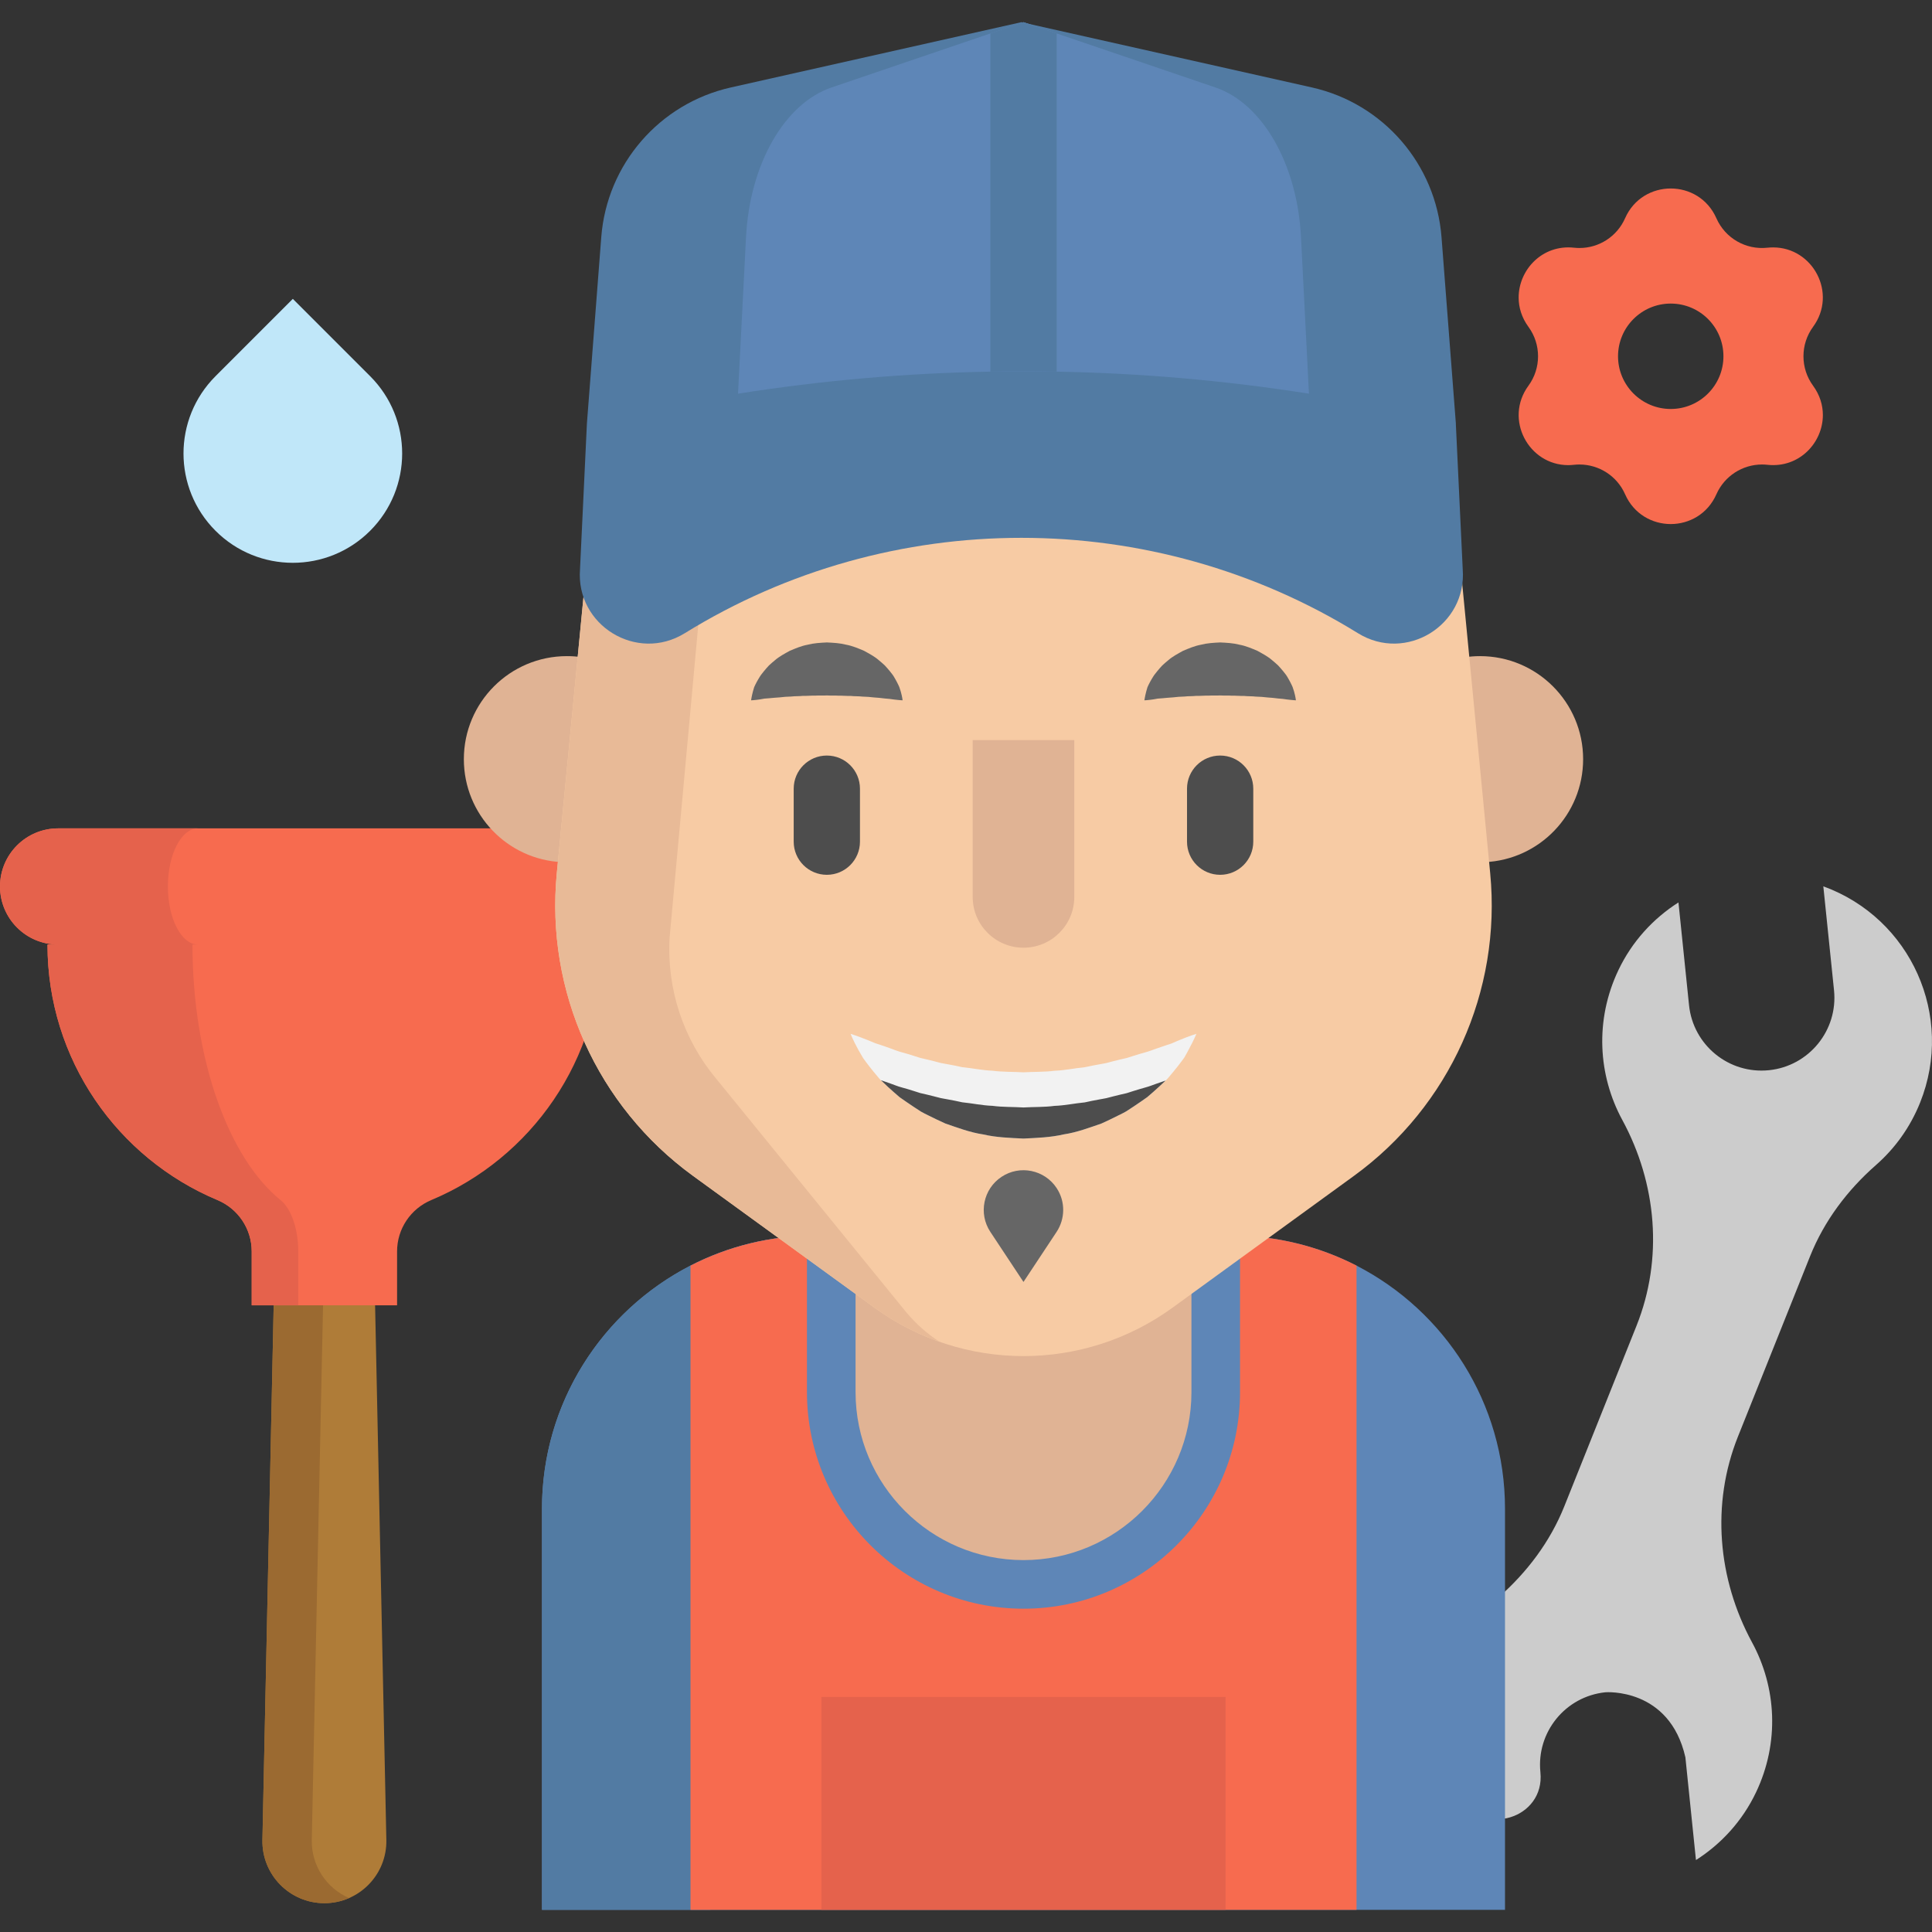
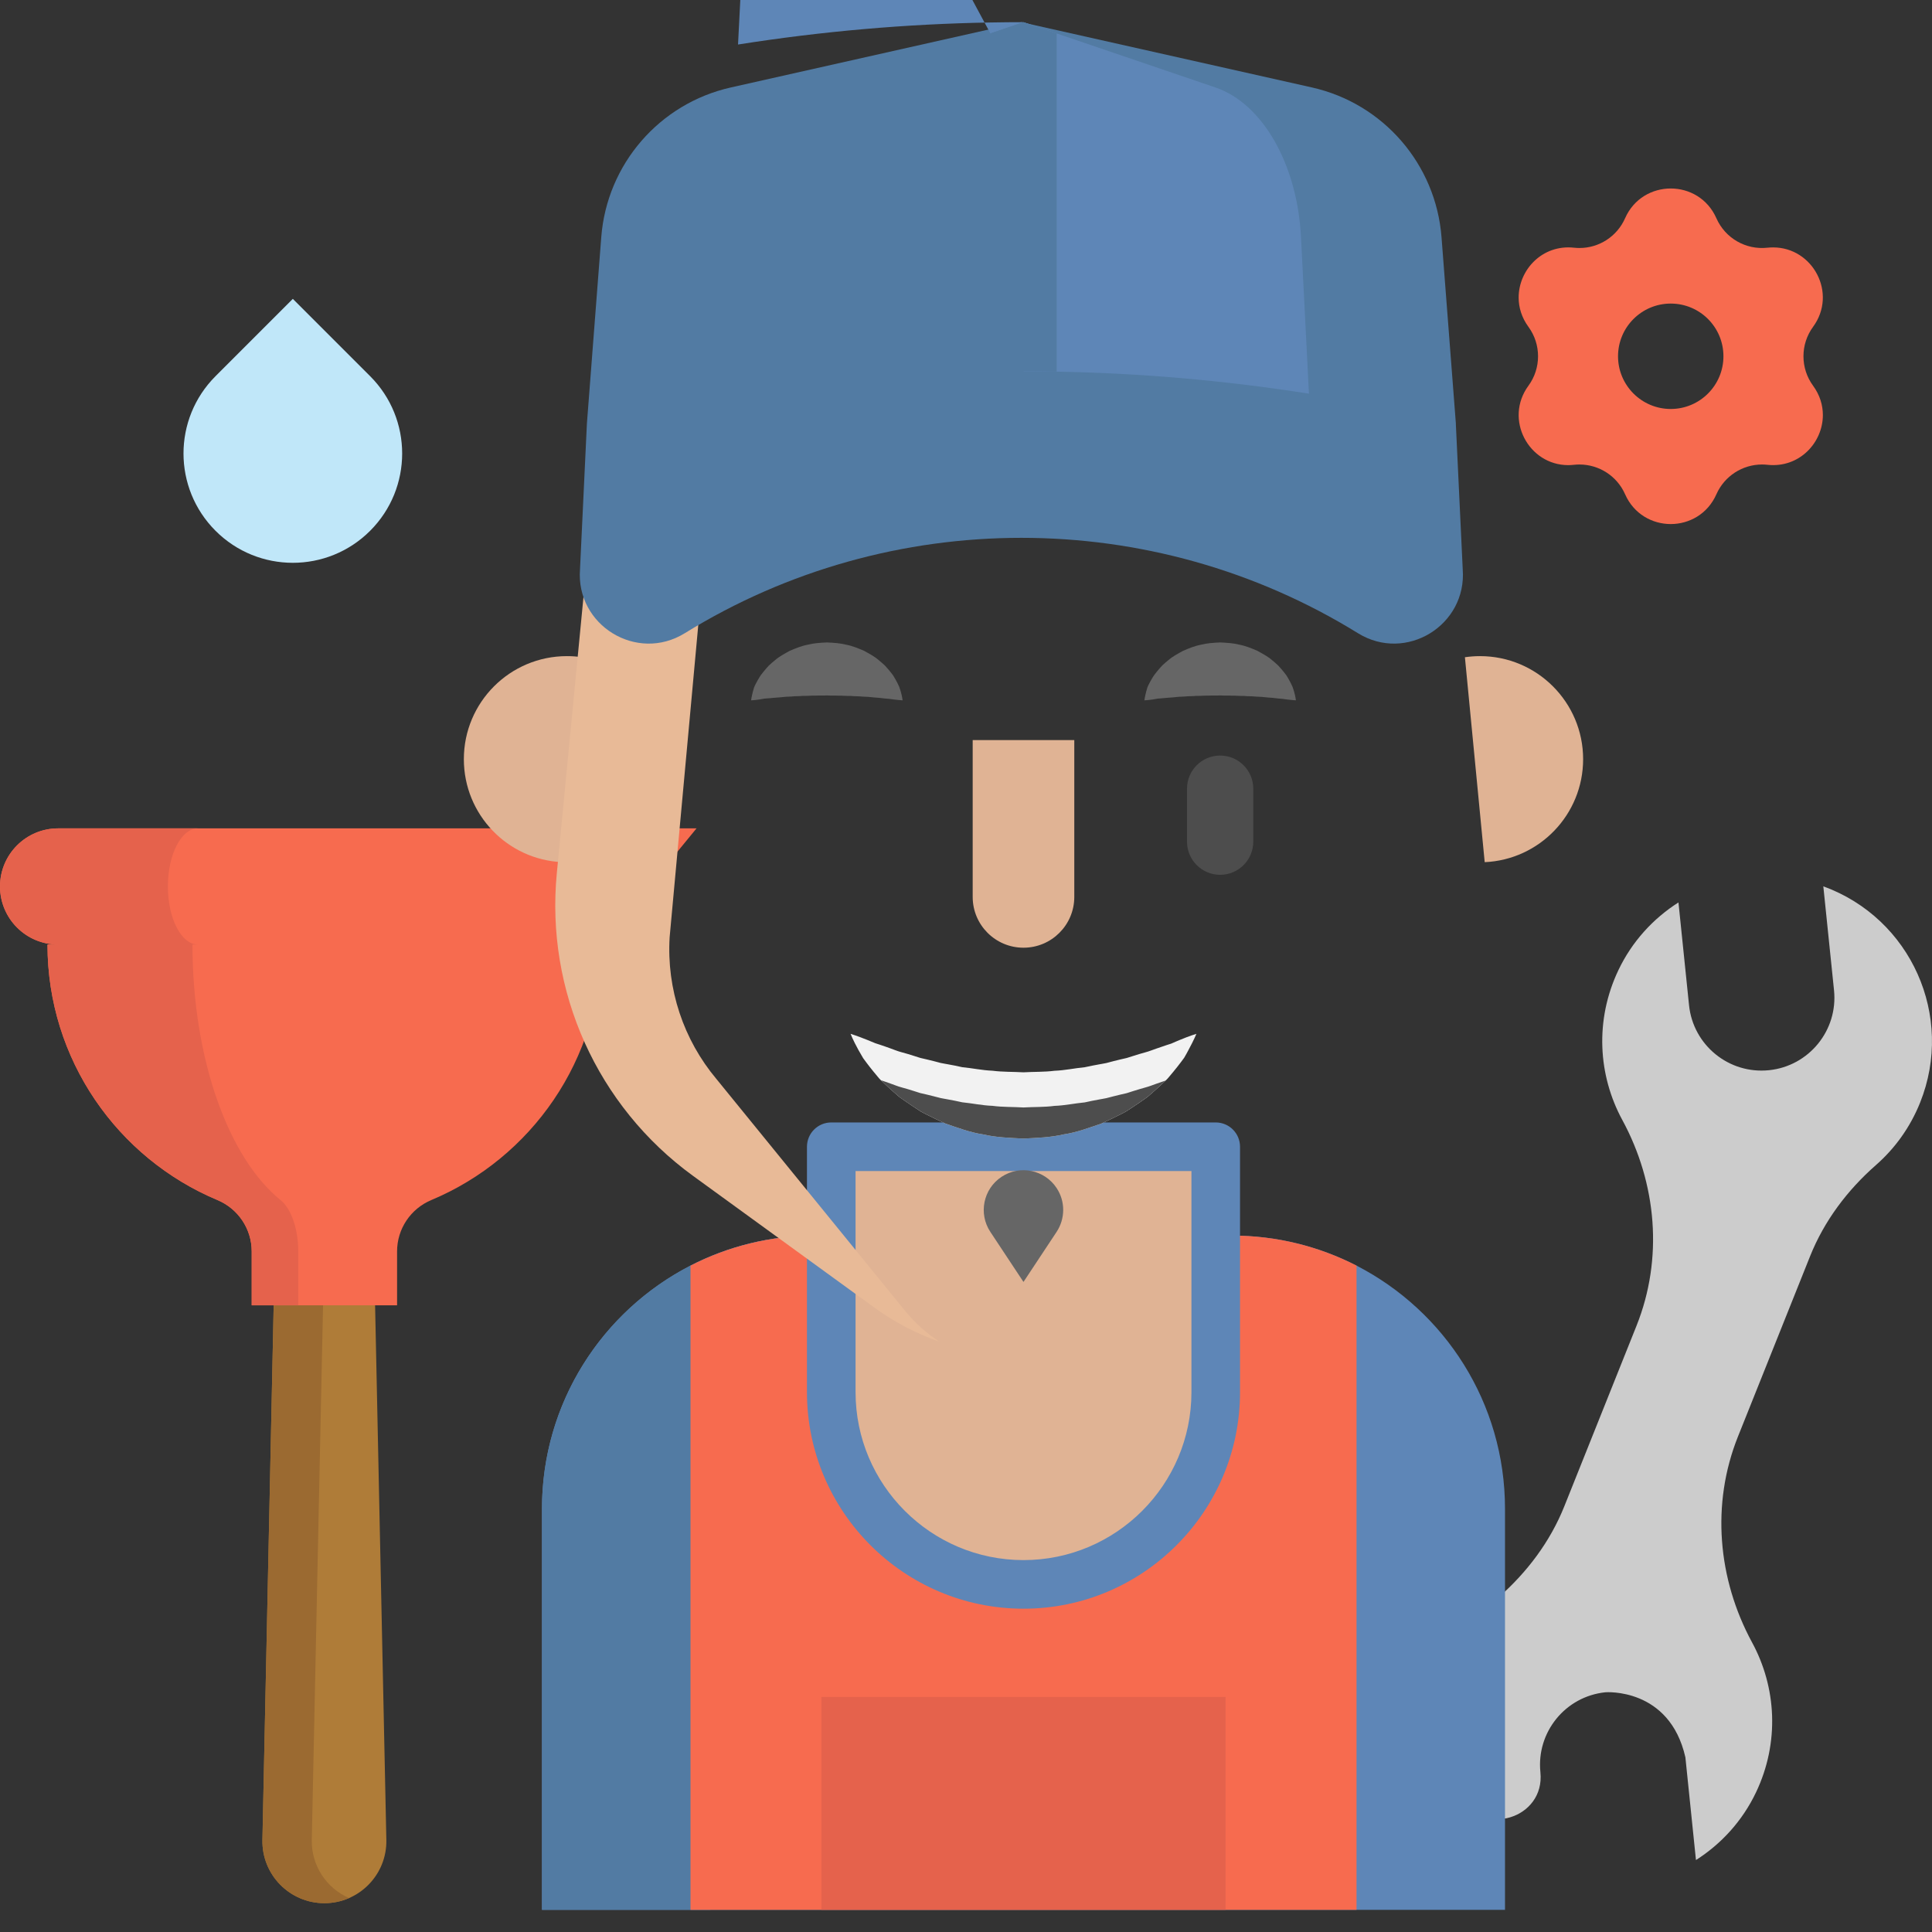
<svg xmlns="http://www.w3.org/2000/svg" version="1.1" id="Layer_1" x="0px" y="0px" viewBox="0 0 511.998 511.998" style="enable-background:new 0 0 511.998 511.998;" xml:space="preserve">
  <rect x="0" y="0" width="511.998" height="511.998" fill="#333333" stroke="none" />
  <path style="fill:#CCCCCC;" d="M446.644,465.703l2.801,27.226c6.705-4.264,12.306-10.361,15.907-17.92  c6.326-13.277,5.384-27.917-1.018-39.716c-9.152-16.863-10.886-36.76-3.763-54.574l19.124-47.82  c3.746-9.368,9.882-17.508,17.464-24.161c4.998-4.385,9.065-9.979,11.703-16.576c9.133-22.835-2.375-48.804-25.664-57.276  l2.834,27.54c1.092,10.61-6.624,20.096-17.234,21.188l0,0c-10.61,1.092-20.096-6.624-21.188-17.234l-2.801-27.226  c-6.705,4.264-12.306,10.361-15.907,17.92c-6.326,13.277-5.384,27.917,1.018,39.716c9.152,16.863,10.886,36.76,3.763,54.574  l-12.08,30.207l-7.044,17.613c-3.746,9.368-9.882,17.508-17.464,24.161c-4.998,4.385-9.065,9.979-11.703,16.576  c-4.869,12.174-3.871,25.238,1.65,36.067c5.638,11.06,22.45,6.016,21.179-6.332l0,0c-1.092-10.61,6.624-20.096,17.234-21.188  C425.456,448.469,442.436,447.131,446.644,465.703" />
  <path style="fill:#5E86B7;" d="M398.84,399.835v106.287H143.63V399.835c0-28.073,15.992-52.423,39.359-64.435  c9.916-5.093,21.143-7.961,33.049-7.961h110.408c11.906,0,23.133,2.88,33.049,7.961C382.86,347.423,398.84,371.762,398.84,399.835z" />
  <path style="fill:#527BA3;" d="M260.644,327.439h-44.61c-39.986,0-72.402,32.415-72.402,72.402v106.276h44.61V399.841  C188.242,359.855,220.657,327.439,260.644,327.439z" />
  <path style="fill:#F76B4F;" d="M359.493,335.402v170.722H182.988V335.402c9.916-5.092,21.143-7.961,33.049-7.961h110.408  C338.35,327.44,349.577,330.32,359.493,335.402z" />
  <path style="fill:#E0B394;" d="M322.181,303.898v65.039c0,28.133-22.811,50.944-50.944,50.944  c-28.142,0-50.944-22.811-50.944-50.944v-65.039H322.181z" />
  <path style="fill:#5E86B7;" d="M271.236,426.32c-31.64,0-57.383-25.742-57.383-57.383v-65.039c0-3.557,2.882-6.439,6.439-6.439  H322.18c3.555,0,6.439,2.882,6.439,6.439v65.039C328.62,400.577,302.879,426.32,271.236,426.32z M226.732,310.337v58.6  c0,24.54,19.965,44.505,44.505,44.505c24.541,0,44.506-19.965,44.506-44.505v-58.6H226.732z" />
  <path style="fill:#AF7C38;" d="M72.568,343.963h26.794l3.024,143.628c0.194,9.204-7.215,16.77-16.42,16.77l0,0  c-9.206,0-16.614-7.566-16.42-16.77L72.568,343.963z" />
  <path style="fill:#9B6A31;" d="M82.628,487.591l3.024-143.628H72.568l-3.024,143.628c-0.194,9.204,7.215,16.77,16.42,16.77  c2.327,0,4.539-0.487,6.543-1.358C86.585,500.428,82.484,494.468,82.628,487.591z" />
  <path style="fill:#F76B4F;" d="M15.398,219.523C6.894,219.523,0,226.417,0,234.921c0,8.504,6.894,15.398,15.398,15.398H12.58  c0,30.482,18.587,56.619,45.045,67.706c5.489,2.3,9.075,7.653,9.075,13.605v14.288h38.529V331.63c0-5.952,3.586-11.304,9.076-13.605  c26.458-11.086,45.045-37.223,45.045-67.706l25.242-30.796L15.398,219.523L15.398,219.523z" />
  <path style="fill:#E5624C;" d="M79.037,331.631v14.282H66.709v-14.282c0-5.959-3.594-11.309-9.085-13.603  c-26.458-11.086-45.036-37.228-45.036-67.713h2.81c-8.499,0-15.395-6.895-15.395-15.395c0-8.499,6.895-15.395,15.395-15.395h37.064  c-4.402,0-7.972,6.895-7.972,15.395c0,8.499,3.571,15.395,7.972,15.395H51.01c0,30.485,9.623,56.626,23.332,67.713  C77.187,320.322,79.037,325.672,79.037,331.631z" />
  <path style="fill:#F76B4F;" d="M480.485,102.224c-1.701-2.319-2.551-5.063-2.551-7.809c0-2.744,0.85-5.489,2.551-7.807  c6.481-8.864-0.026-21.041-10.578-21.041c-0.502,0-1.004,0.026-1.521,0.077c-5.734,0.631-11.196-2.525-13.528-7.807  c-2.319-5.256-7.215-7.886-12.098-7.886s-9.78,2.628-12.099,7.886c-2.126,4.831-6.893,7.885-12.073,7.885  c-0.489,0-0.966-0.026-1.456-0.077c-8.414-0.914-14.676,5.863-14.676,13.207c0,2.615,0.798,5.308,2.59,7.757  c1.701,2.319,2.551,5.063,2.551,7.807c0,2.744-0.85,5.489-2.551,7.809c-6.481,8.852,0.026,21.041,10.553,21.041  c0.502,0,1.018-0.039,1.534-0.09c0.476-0.052,0.953-0.077,1.431-0.077c5.192,0,9.973,3.054,12.099,7.886  c2.319,5.256,7.215,7.897,12.099,7.897s9.779-2.641,12.098-7.897c2.139-4.831,6.906-7.886,12.099-7.886  c0.476,0,0.953,0.026,1.429,0.077c8.427,0.914,14.689-5.85,14.689-13.194C483.075,107.365,482.276,104.671,480.485,102.224z   M442.76,108.383c-7.705,0-13.966-6.262-13.966-13.966c0-7.717,6.262-13.966,13.966-13.966c7.717,0,13.966,6.249,13.966,13.966  C456.726,102.121,450.477,108.383,442.76,108.383z" />
  <g>
    <path style="fill:#E0B394;" d="M148.996,228.481c-14.517-0.644-26.071-12.62-26.071-27.289c0-15.078,12.222-27.312,27.312-27.312   c1.358,0,2.693,0.094,4.004,0.293L148.996,228.481z" />
    <path style="fill:#E0B394;" d="M393.46,228.481c14.517-0.644,26.083-12.62,26.083-27.289c0-15.078-12.234-27.312-27.324-27.312   c-1.358,0-2.704,0.105-4.004,0.293L393.46,228.481z" />
  </g>
-   <path style="fill:#F7CBA4;" d="M231.722,346.538l-48.056-34.915c-25.395-18.45-39.133-48.961-36.113-80.205l8.335-86.254  c5.741-59.407,55.663-104.737,115.346-104.737l0,0c59.683,0,109.605,45.33,115.346,104.737l8.335,86.254  c3.019,31.245-10.718,61.754-36.113,80.205l-48.056,34.915C287.184,363.656,255.282,363.656,231.722,346.538z" />
  <path style="fill:#E8BA97;" d="M177.458,248.417c-0.808,13.662,3.641,27.101,12.444,37.579l50.226,61.719  c2.622,3.126,5.596,5.748,8.815,7.844c-6.041-2.107-11.847-5.128-17.221-9.026l-48.057-34.91  c-25.392-18.45-39.124-48.958-36.104-80.204l8.324-86.256c5.69-58.827,54.695-103.852,113.615-104.706  c-36.291,0.878-77.386,35.086-79.528,71.517L177.458,248.417z" />
  <rect x="217.678" y="449.708" style="fill:#E5624C;" width="107.118" height="56.404" />
  <path style="fill:#666666;" d="M280.011,326.459l-8.78,13.267l-8.78-13.267c-3.209-4.849-1.879-11.381,2.97-14.59  s11.381-1.879,14.59,2.97C282.413,318.466,282.265,323.044,280.011,326.459z" />
  <path style="fill:#C0E7F9;" d="M57.116,140.664L57.116,140.664c-11.315-11.315-11.315-29.659,0-40.974l20.487-20.487L98.09,99.69  c11.315,11.315,11.315,29.659,0,40.974l0,0C86.775,151.979,68.429,151.979,57.116,140.664z" />
  <path style="fill:#F2F2F2;" d="M317.063,273.973c0,0-0.667,1.639-2.072,4.226c-0.34,0.667-0.738,1.37-1.182,2.131  c-0.527,0.749-1.136,1.51-1.791,2.365c-0.656,0.855-1.405,1.721-2.201,2.681c-0.281,0.363-0.585,0.667-0.913,0.983  c-0.117,0.117-0.246,0.234-0.375,0.351c-0.457,0.421-0.925,0.866-1.405,1.311c-0.96,0.901-2.002,1.791-3.091,2.728  c-1.147,0.843-2.376,1.639-3.641,2.505c-0.632,0.433-1.288,0.855-1.955,1.276c-0.667,0.398-1.381,0.726-2.107,1.089  c-1.428,0.726-2.915,1.428-4.449,2.131c-3.161,1.077-6.45,2.341-9.963,2.868c-3.465,0.808-7.083,0.937-10.688,1.112  c-3.606-0.176-7.223-0.293-10.688-1.1c-3.512-0.527-6.802-1.791-9.963-2.868c-1.534-0.691-3.02-1.393-4.46-2.119  c-0.714-0.363-1.428-0.691-2.107-1.089c-0.656-0.433-1.311-0.843-1.943-1.276c-1.264-0.866-2.505-1.674-3.653-2.505  c-1.089-0.937-2.119-1.838-3.091-2.728c-0.48-0.457-0.937-0.89-1.393-1.323c-0.164-0.152-0.328-0.304-0.492-0.457  c-0.281-0.281-0.55-0.55-0.784-0.866c-0.761-0.925-1.498-1.779-2.142-2.622c-0.632-0.855-1.253-1.604-1.768-2.353  c-0.468-0.796-0.901-1.522-1.264-2.189c-1.463-2.669-2.072-4.261-2.072-4.261s1.733,0.527,4.402,1.604  c0.679,0.258,1.381,0.574,2.166,0.89c0.831,0.246,1.686,0.562,2.599,0.866c0.925,0.304,1.85,0.679,2.833,1.03  c0.972,0.375,2.072,0.62,3.161,0.948c1.089,0.316,2.177,0.702,3.313,1.042c1.182,0.258,2.365,0.562,3.582,0.855  c0.609,0.141,1.206,0.316,1.815,0.48c0.62,0.14,1.264,0.222,1.897,0.351c1.276,0.222,2.552,0.48,3.828,0.773  c2.657,0.246,5.28,0.831,8.019,0.937c2.704,0.351,5.467,0.258,8.207,0.421c2.751-0.164,5.514-0.059,8.218-0.41  c2.739-0.094,5.362-0.691,8.019-0.937c1.276-0.281,2.552-0.539,3.828-0.761c0.632-0.129,1.276-0.211,1.897-0.351  c0.609-0.176,1.218-0.339,1.815-0.48c1.218-0.293,2.4-0.609,3.582-0.855c1.147-0.339,2.236-0.726,3.325-1.042  c1.077-0.328,2.201-0.585,3.137-0.948c0.96-0.328,1.861-0.691,2.775-0.972c0.901-0.304,1.744-0.609,2.576-0.855  c0.819-0.351,1.545-0.691,2.236-0.96C315.365,274.465,317.063,273.973,317.063,273.973z" />
  <g>
    <path style="fill:#4D4D4D;" d="M308.903,286.359c-0.117,0.117-0.246,0.234-0.375,0.351c-0.457,0.421-0.925,0.866-1.405,1.311   c-0.96,0.901-2.002,1.791-3.091,2.728c-1.147,0.843-2.376,1.639-3.641,2.505c-0.632,0.433-1.288,0.855-1.955,1.276   c-0.667,0.398-1.381,0.726-2.107,1.089c-1.428,0.726-2.915,1.428-4.449,2.131c-3.161,1.077-6.45,2.341-9.963,2.868   c-3.465,0.808-7.083,0.937-10.688,1.112c-3.606-0.176-7.223-0.293-10.688-1.1c-3.512-0.527-6.802-1.791-9.963-2.868   c-1.534-0.691-3.02-1.393-4.46-2.119c-0.714-0.363-1.428-0.691-2.107-1.089c-0.656-0.433-1.311-0.843-1.943-1.276   c-1.264-0.866-2.505-1.674-3.653-2.505c-1.089-0.937-2.119-1.838-3.091-2.728c-0.48-0.457-0.937-0.89-1.393-1.323   c-0.164-0.152-0.328-0.304-0.492-0.457c0.375,0.129,0.749,0.258,1.136,0.386c0.925,0.304,1.85,0.667,2.833,1.018   c0.972,0.386,2.072,0.632,3.161,0.96c1.089,0.316,2.177,0.691,3.313,1.042c1.182,0.246,2.365,0.562,3.582,0.855   c0.609,0.14,1.206,0.304,1.815,0.468c0.62,0.14,1.264,0.222,1.897,0.351c1.276,0.222,2.552,0.492,3.828,0.773   c2.657,0.258,5.28,0.843,8.019,0.937c2.704,0.363,5.467,0.258,8.207,0.433c2.751-0.164,5.514-0.059,8.218-0.421   c2.739-0.094,5.362-0.679,8.019-0.925c1.276-0.281,2.552-0.55,3.828-0.773c0.632-0.129,1.276-0.211,1.897-0.351   c0.609-0.164,1.218-0.328,1.815-0.468c1.218-0.293,2.4-0.609,3.582-0.855c1.147-0.351,2.236-0.738,3.325-1.042   c1.077-0.328,2.201-0.597,3.137-0.948c0.96-0.34,1.861-0.691,2.775-0.983C308.189,286.605,308.552,286.476,308.903,286.359z" />
-     <path style="fill:#4D4D4D;" d="M219.118,231.831c-4.849,0-8.78-3.931-8.78-8.78v-14.044c0-4.849,3.931-8.78,8.78-8.78   s8.78,3.931,8.78,8.78v14.044C227.898,227.899,223.967,231.831,219.118,231.831z" />
  </g>
  <g>
    <path style="fill:#666666;" d="M303.274,185.594c0,0,0.023-0.233,0.102-0.633c0.09-0.387,0.181-1,0.378-1.693   c0.088-0.358,0.201-0.732,0.331-1.143c0.17-0.417,0.398-0.836,0.64-1.311c0.24-0.478,0.543-0.949,0.862-1.48   c0.321-0.539,0.704-0.947,1.096-1.467c0.398-0.5,0.846-0.983,1.315-1.503c0.495-0.469,1.033-0.932,1.604-1.397   c1.118-0.985,2.484-1.696,3.908-2.488c1.473-0.623,3.036-1.298,4.71-1.611c1.658-0.431,3.396-0.533,5.13-0.613   c1.734,0.08,3.473,0.172,5.132,0.601c1.675,0.309,3.239,0.988,4.713,1.606c1.425,0.79,2.792,1.501,3.911,2.487   c0.57,0.466,1.109,0.93,1.605,1.397c0.468,0.521,0.914,1.009,1.315,1.505c0.386,0.517,0.788,0.942,1.082,1.46   c0.295,0.515,0.581,0.976,0.812,1.443c0.231,0.468,0.454,0.88,0.623,1.296c0.153,0.433,0.289,0.825,0.39,1.196   c0.222,0.718,0.315,1.335,0.4,1.721c0.075,0.399,0.091,0.626,0.091,0.626s-0.242-0.006-0.652-0.046   c-0.398-0.052-1.016-0.077-1.699-0.177c-0.354-0.036-0.714-0.102-1.111-0.155c-0.423-0.02-0.839-0.078-1.292-0.114   c-0.889-0.094-1.816-0.233-2.835-0.273c-0.501-0.033-0.987-0.105-1.495-0.148c-0.526-0.007-1.044-0.034-1.559-0.073   c-1.009-0.131-2.106-0.054-3.125-0.181c-1.071,0.039-2.097-0.092-3.159-0.06c-1.044-0.078-2.1,0.005-3.148-0.069   c-1.048,0.071-2.104-0.02-3.15,0.056c-1.063-0.037-2.089,0.098-3.162,0.055c-1.02,0.126-2.119,0.048-3.128,0.18   c-0.515,0.039-1.034,0.067-1.561,0.073c-0.508,0.042-0.992,0.119-1.495,0.15c-1.04,0.056-1.904,0.155-2.771,0.229   c-0.455,0.035-0.882,0.068-1.276,0.097c-0.42,0.076-0.804,0.16-1.169,0.208c-0.708,0.125-1.328,0.155-1.721,0.205   C303.508,185.593,303.274,185.594,303.274,185.594z" />
    <path style="fill:#666666;" d="M199.043,185.594c0,0,0.023-0.233,0.102-0.633c0.09-0.387,0.181-1,0.378-1.693   c0.088-0.358,0.201-0.732,0.331-1.143c0.17-0.417,0.398-0.836,0.64-1.311c0.24-0.478,0.543-0.949,0.862-1.48   c0.321-0.539,0.704-0.947,1.096-1.467c0.398-0.5,0.846-0.983,1.315-1.503c0.495-0.469,1.033-0.932,1.604-1.397   c1.118-0.985,2.484-1.696,3.908-2.488c1.473-0.623,3.036-1.298,4.71-1.611c1.658-0.431,3.396-0.533,5.13-0.613   c1.734,0.08,3.473,0.172,5.132,0.601c1.675,0.309,3.239,0.988,4.713,1.606c1.425,0.79,2.792,1.501,3.911,2.487   c0.57,0.466,1.109,0.93,1.605,1.397c0.468,0.521,0.914,1.009,1.315,1.505c0.386,0.517,0.788,0.942,1.082,1.46   c0.295,0.515,0.581,0.976,0.812,1.443c0.231,0.468,0.454,0.88,0.623,1.296c0.153,0.433,0.289,0.825,0.39,1.196   c0.222,0.718,0.315,1.335,0.4,1.721c0.075,0.399,0.091,0.626,0.091,0.626s-0.242-0.006-0.652-0.046   c-0.398-0.052-1.016-0.077-1.699-0.177c-0.354-0.036-0.714-0.102-1.111-0.155c-0.423-0.02-0.839-0.078-1.292-0.114   c-0.889-0.094-1.816-0.233-2.835-0.273c-0.501-0.033-0.987-0.105-1.495-0.148c-0.526-0.007-1.044-0.034-1.559-0.073   c-1.009-0.131-2.106-0.054-3.125-0.181c-1.071,0.039-2.097-0.092-3.159-0.06c-1.044-0.078-2.1,0.005-3.148-0.069   c-1.048,0.071-2.104-0.02-3.15,0.056c-1.063-0.037-2.089,0.098-3.162,0.055c-1.02,0.126-2.119,0.048-3.128,0.18   c-0.515,0.039-1.034,0.067-1.561,0.073c-0.508,0.042-0.992,0.119-1.495,0.15c-1.04,0.056-1.904,0.155-2.771,0.229   c-0.455,0.035-0.882,0.068-1.276,0.097c-0.42,0.076-0.804,0.16-1.17,0.208c-0.708,0.125-1.328,0.155-1.721,0.205   C199.278,185.593,199.043,185.594,199.043,185.594z" />
  </g>
  <path style="fill:#4D4D4D;" d="M323.349,231.831c-4.849,0-8.78-3.931-8.78-8.78v-14.044c0-4.849,3.931-8.78,8.78-8.78  s8.78,3.931,8.78,8.78v14.044C332.129,227.899,328.198,231.831,323.349,231.831z" />
  <path style="fill:#E0B394;" d="M284.697,196.13v41.559c0,7.435-6.028,13.463-13.463,13.463l0,0c-7.435,0-13.463-6.028-13.463-13.463  V196.13H284.697z" />
  <path style="fill:#527BA3;" d="M387.635,150.853l-1.826-38.598h0.012l-3.805-49.403c-1.499-19.328-15.418-35.425-34.336-39.675  L270.707,5.886l0,0l-0.023-0.012h-0.012l-76.996,17.303c-18.918,4.25-32.85,20.347-34.336,39.675l-3.805,49.403l-1.826,38.598  c-1.159,14.868,15.055,24.795,27.745,16.963c54.531-33.716,123.906-33.716,178.437,0  C372.58,175.648,388.783,165.721,387.635,150.853z" />
  <g>
-     <path style="fill:#5E86B7;" d="M271.246,5.875v92.531c-2.927,0-5.853,0.023-8.78,0.082c-22.372,0.386-44.709,2.341-66.882,5.842   l2.119-41.489c0.983-19.316,10.185-35.413,22.665-39.663L262.466,8.86l8.768-2.985C271.235,5.875,271.246,5.875,271.246,5.875z" />
+     <path style="fill:#5E86B7;" d="M271.246,5.875c-2.927,0-5.853,0.023-8.78,0.082c-22.372,0.386-44.709,2.341-66.882,5.842   l2.119-41.489c0.983-19.316,10.185-35.413,22.665-39.663L262.466,8.86l8.768-2.985C271.235,5.875,271.246,5.875,271.246,5.875z" />
    <path style="fill:#5E86B7;" d="M346.885,104.33c-22.161-3.489-44.498-5.444-66.858-5.842c-2.927-0.059-5.853-0.082-8.78-0.082   V5.875l0.023,0.012l8.757,2.974l42.075,14.318c12.503,4.25,21.693,20.347,22.676,39.663L346.885,104.33z" />
  </g>
  <path style="fill:#527BA3;" d="M262.466,8.86l8.768-2.985h0.012l0.023,0.012l8.757,2.974v89.628  c-2.927-0.059-5.853-0.082-8.78-0.082s-5.853,0.023-8.78,0.082" />
  <g>
</g>
  <g>
</g>
  <g>
</g>
  <g>
</g>
  <g>
</g>
  <g>
</g>
  <g>
</g>
  <g>
</g>
  <g>
</g>
  <g>
</g>
  <g>
</g>
  <g>
</g>
  <g>
</g>
  <g>
</g>
  <g>
</g>
</svg>